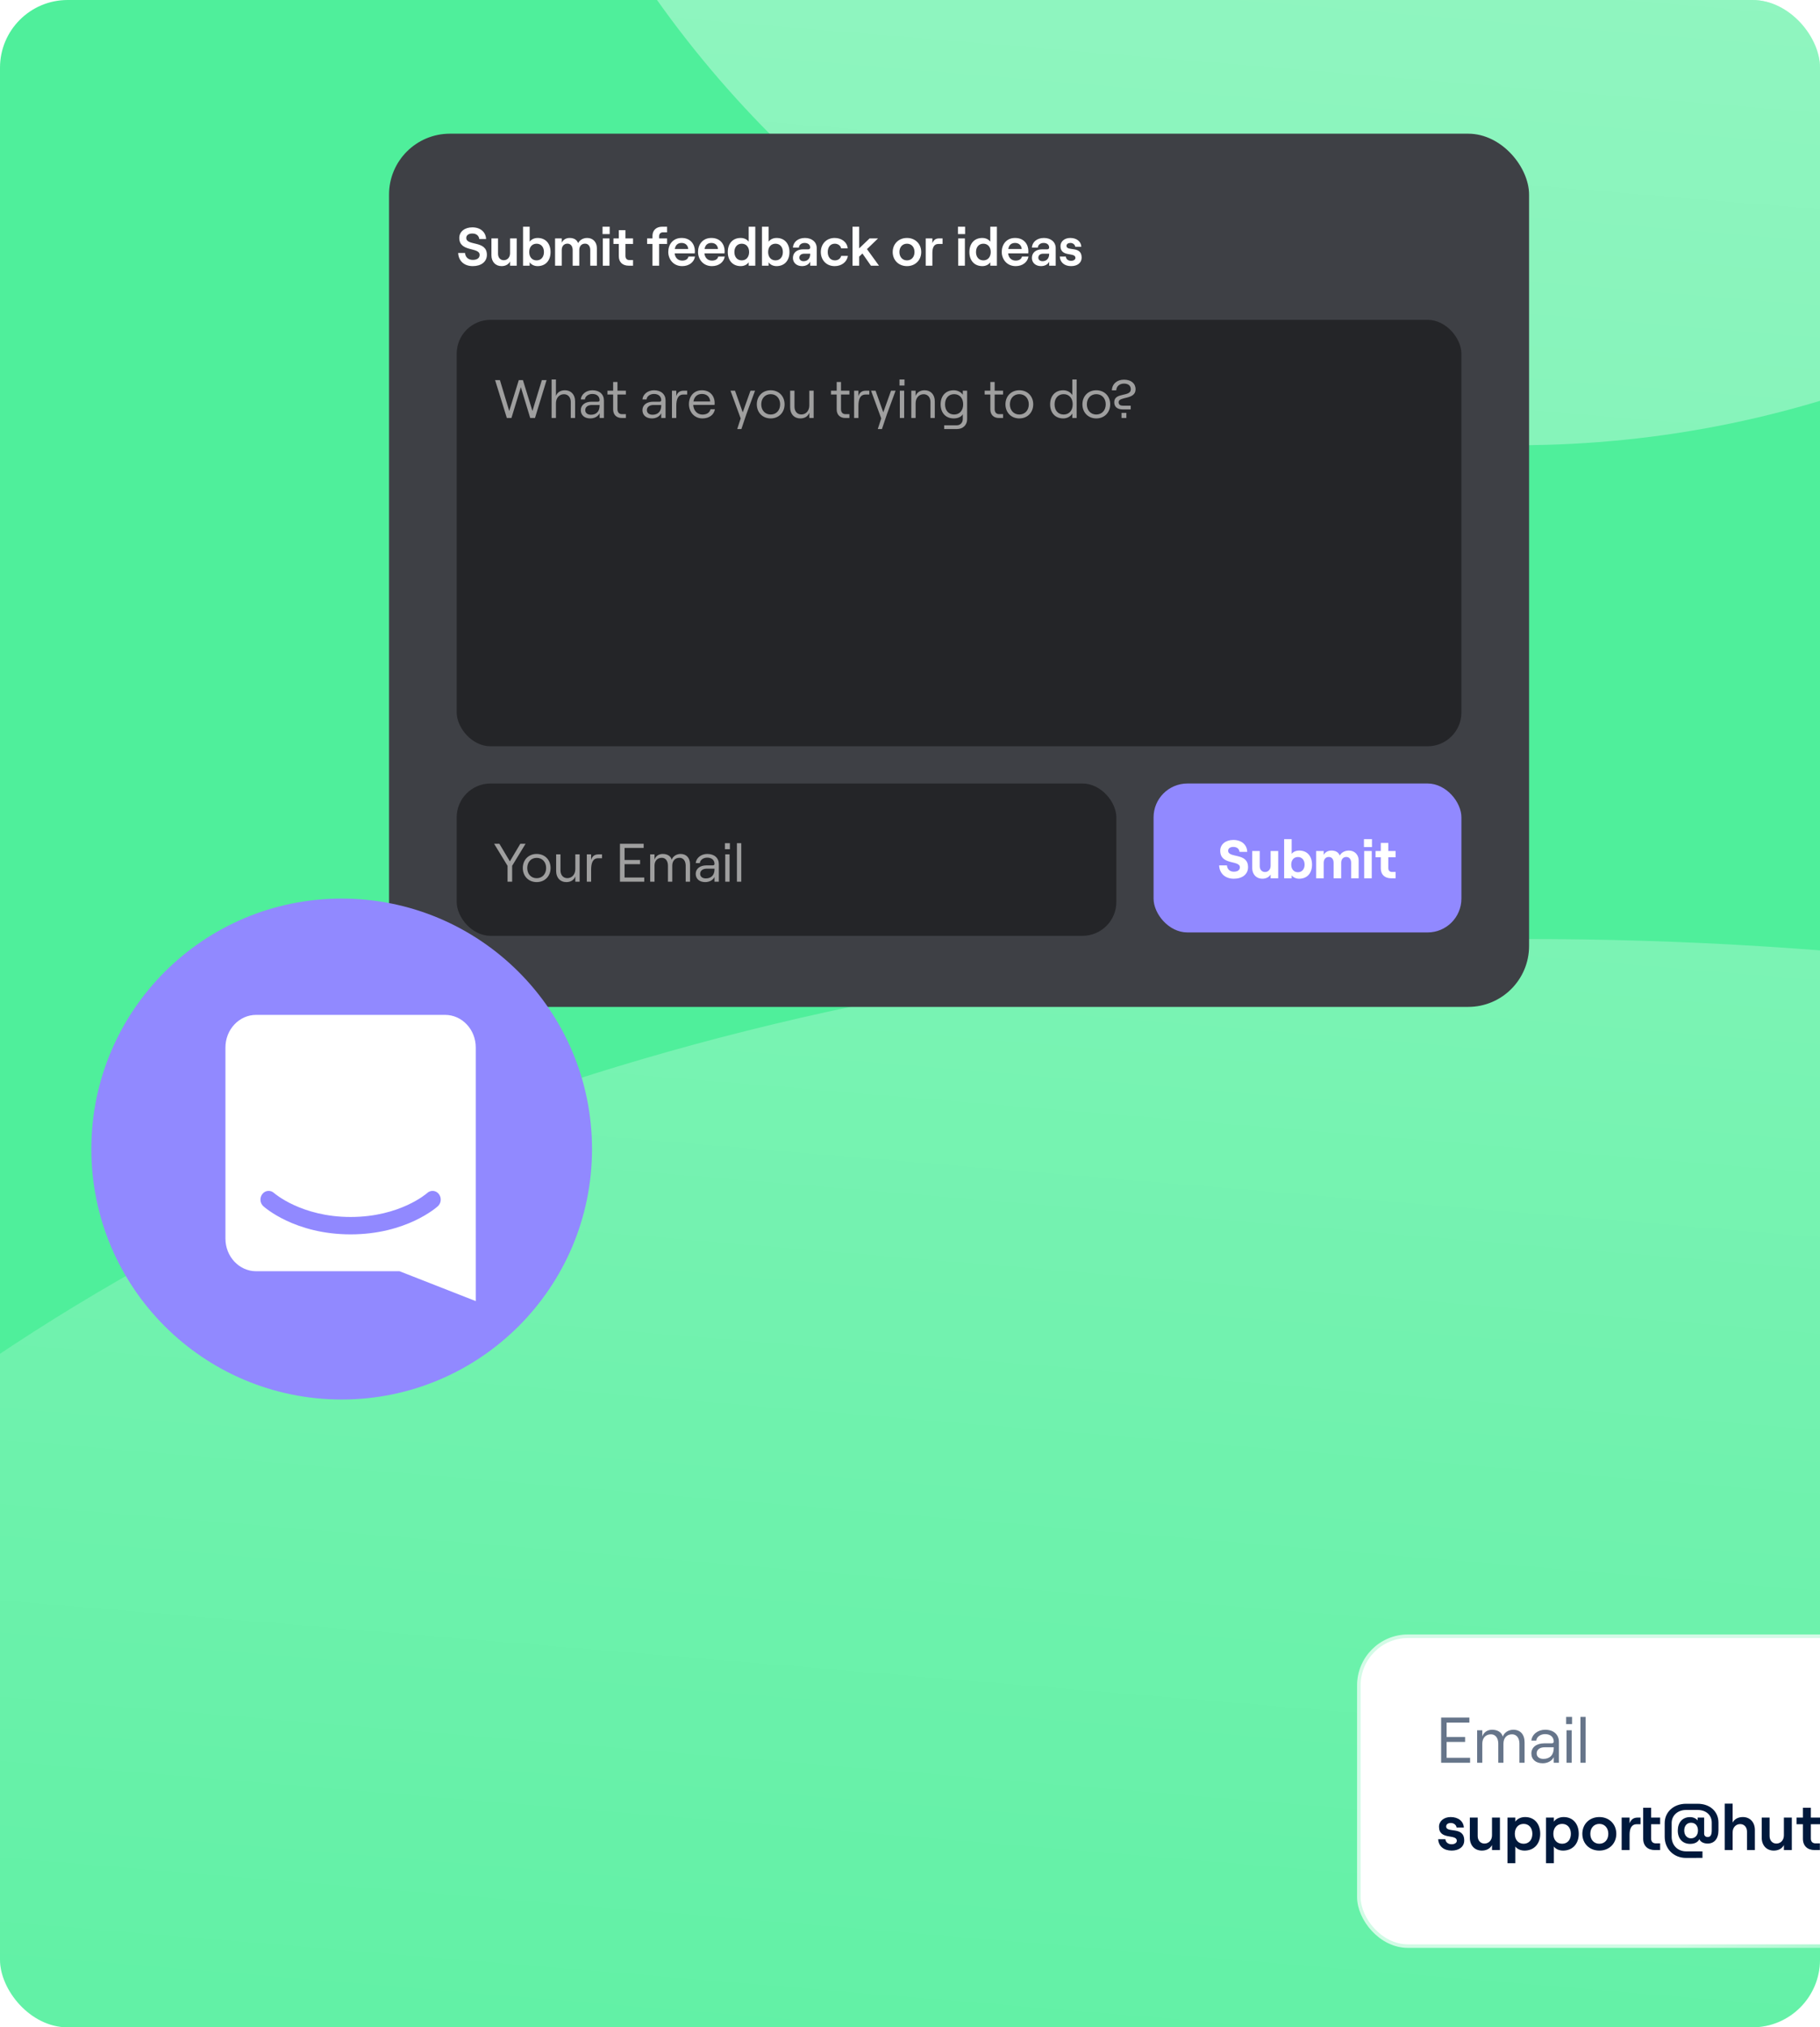
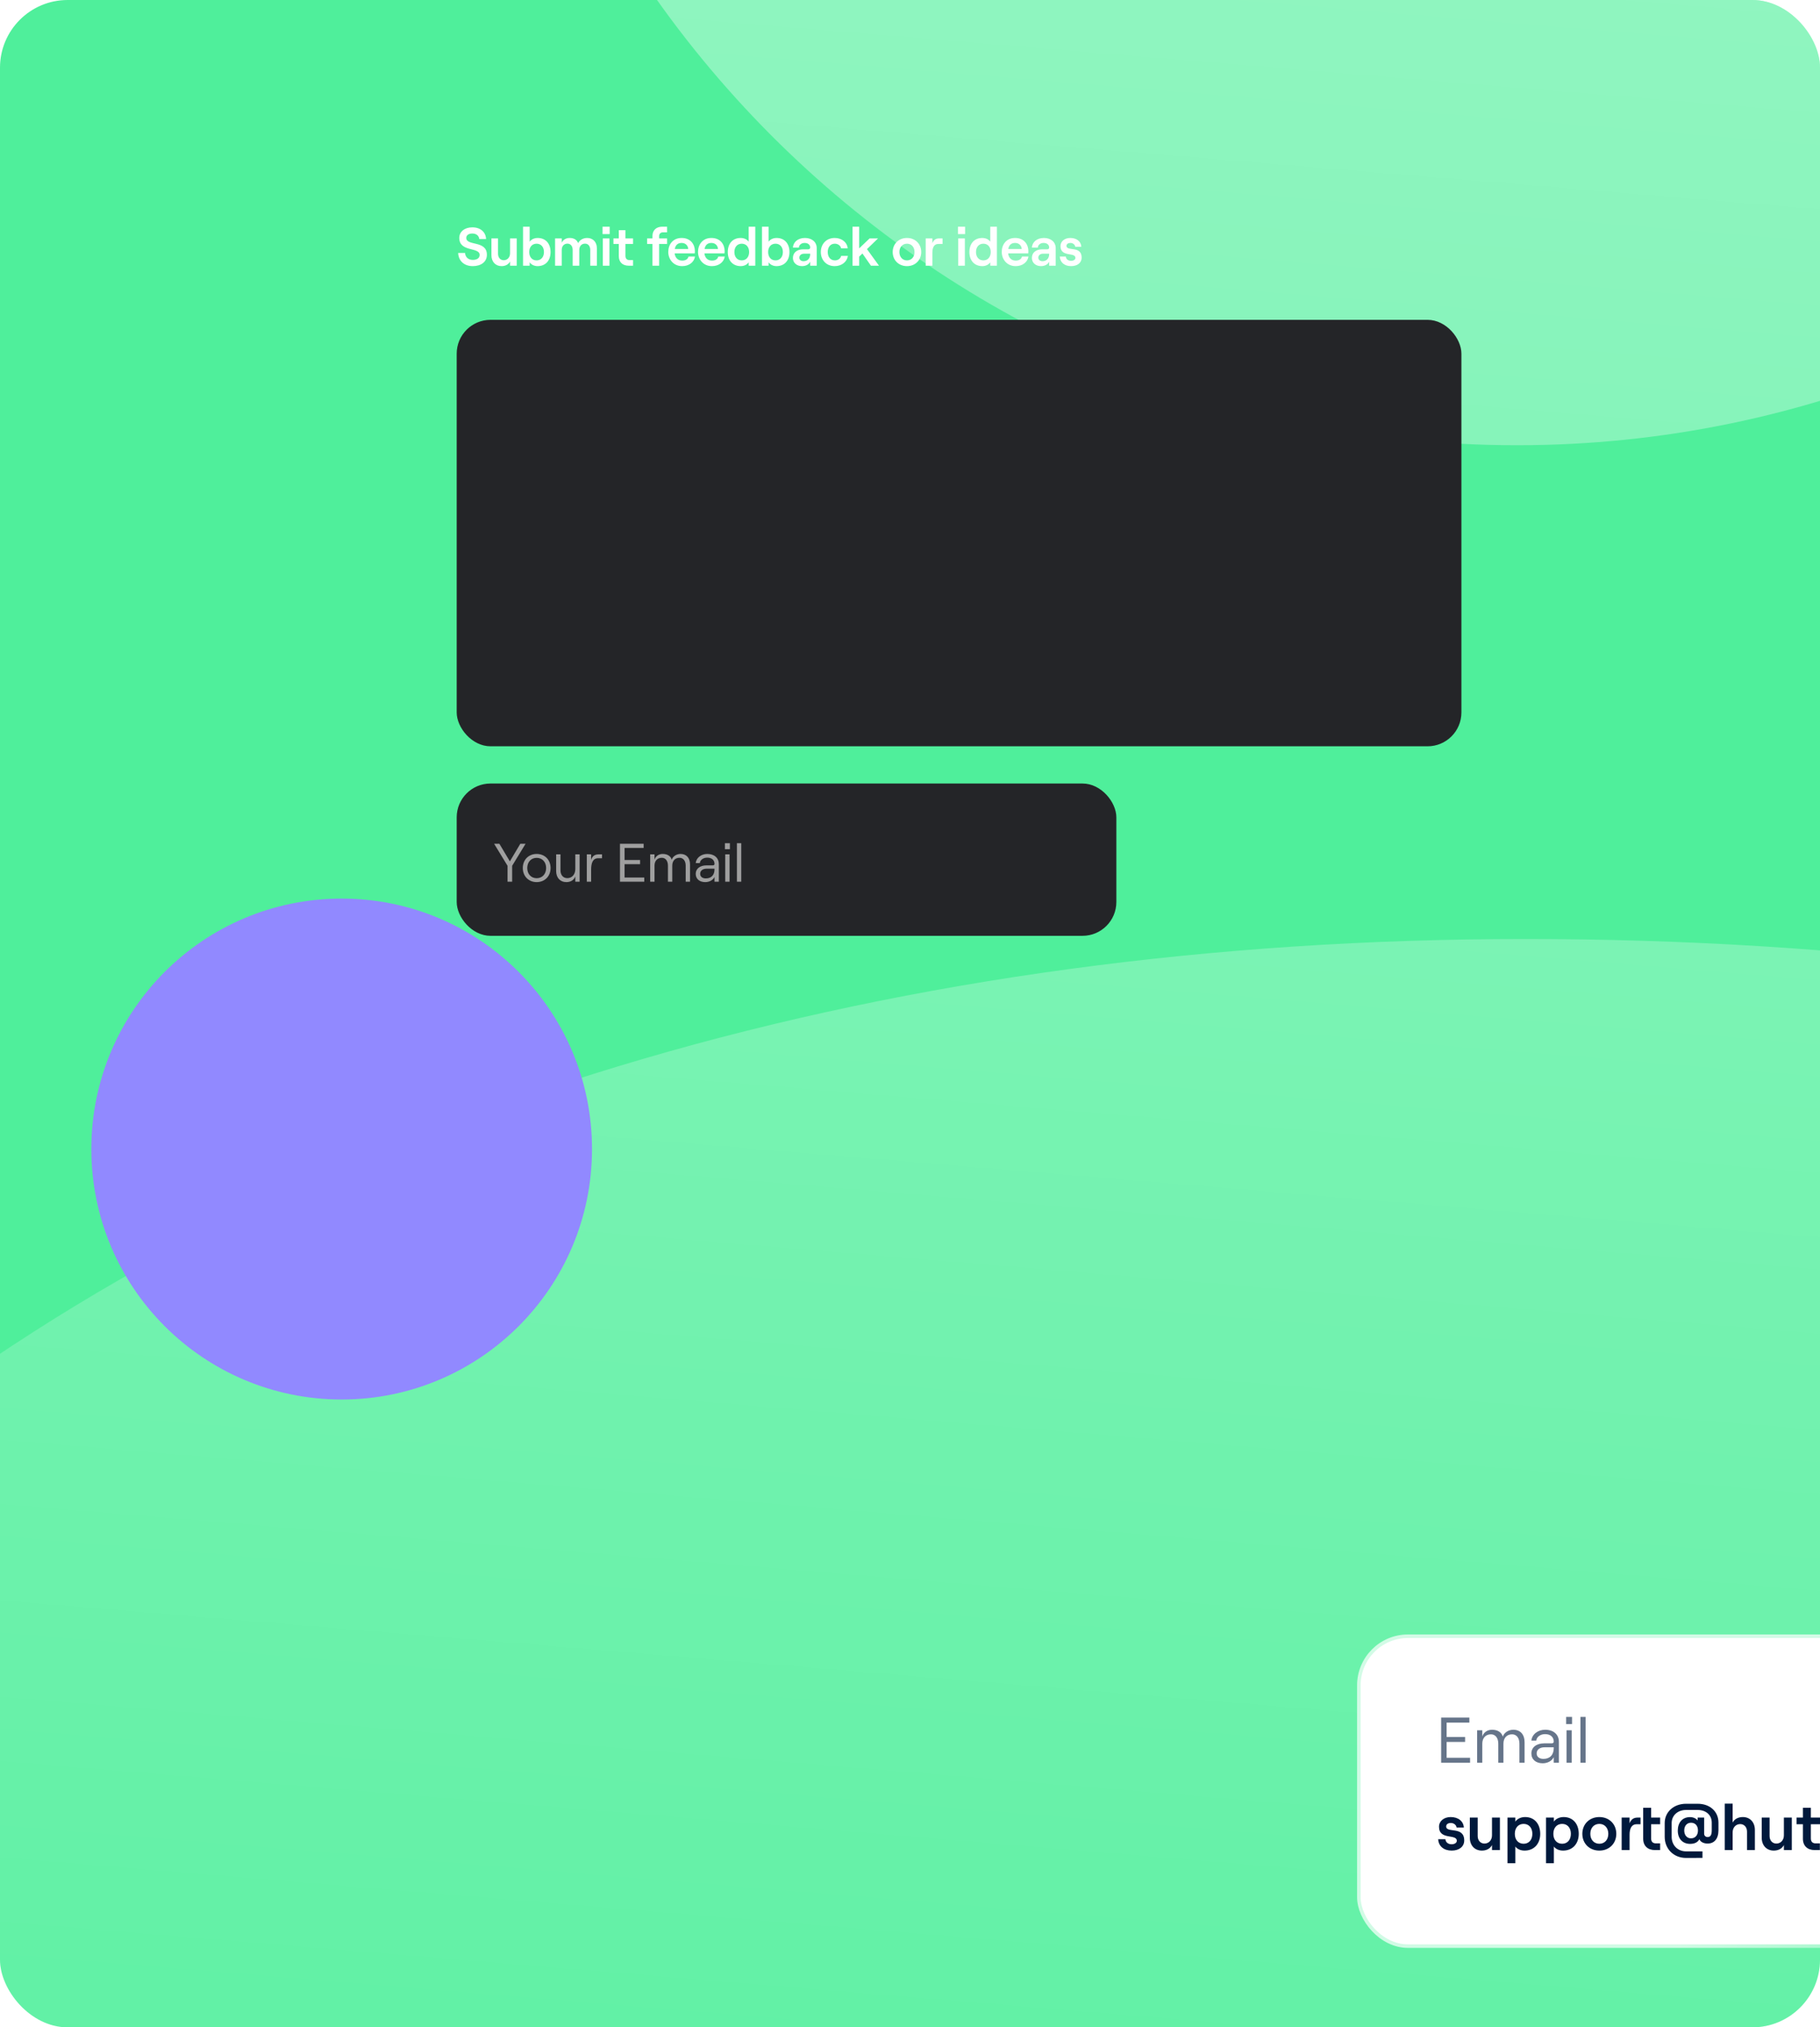
<svg xmlns="http://www.w3.org/2000/svg" width="538" height="599" viewBox="0 0 538 599" fill="none">
  <g clip-path="url(#clip0_8240_95090)">
    <g clip-path="url(#clip1_8240_95090)">
      <g clip-path="url(#clip2_8240_95090)">
        <rect x="-116" y="-81.248" width="770" height="800" fill="#23EB82" fill-opacity="0.8" />
        <path fill-rule="evenodd" clip-rule="evenodd" d="M136.344 -181.849C136.344 -8.763 276.052 131.55 448.392 131.55C620.732 131.55 760.44 -8.763 760.44 -181.849C760.44 -354.934 620.732 -495.248 448.392 -495.248C276.052 -495.248 136.344 -354.934 136.344 -181.849ZM450.809 277.443C82.481 277.443 -219.711 466.741 -249.949 839.068C-251.596 859.349 -212.811 901.54 -193.246 901.54H1095.45C1154.05 901.54 1154.97 854.38 1154.05 839.13C1131.19 456.34 824.321 277.443 450.809 277.443Z" fill="url(#paint0_linear_8240_95090)" fill-opacity="0.4" />
-         <rect x="115" y="39.5" width="337" height="258" rx="18" fill="#3E4045" />
        <path d="M139.752 78.628C137.208 78.628 135.544 77.092 135.432 74.74H137.464C137.576 75.988 138.408 76.788 139.752 76.788C140.952 76.788 141.784 76.308 141.784 75.316C141.784 72.916 135.768 74.58 135.768 70.292C135.768 68.452 137.352 67.172 139.624 67.172C141.992 67.172 143.592 68.532 143.688 70.628H141.672C141.576 69.652 140.808 68.996 139.624 68.996C138.52 68.996 137.832 69.508 137.832 70.292C137.832 72.772 143.928 70.916 143.928 75.284C143.928 77.364 142.216 78.628 139.752 78.628ZM152.743 70.436V78.5H150.775V77.252C150.327 78.132 149.415 78.628 148.263 78.628C146.455 78.628 145.271 77.316 145.271 75.428V70.436H147.223V75.012C147.223 76.116 147.911 76.884 148.903 76.884C150.007 76.884 150.775 76.02 150.775 74.836V70.436H152.743ZM158.905 78.628C157.929 78.628 157.033 78.196 156.569 77.492V78.5H154.617V66.98H156.569V71.412C157.033 70.756 157.897 70.308 158.937 70.308C161.321 70.308 162.745 72.004 162.745 74.468C162.745 76.932 161.321 78.628 158.905 78.628ZM158.617 76.932C159.929 76.932 160.793 75.956 160.793 74.468C160.793 72.98 159.929 72.004 158.617 72.004C157.305 72.004 156.441 72.98 156.441 74.468C156.441 75.956 157.305 76.932 158.617 76.932ZM164.083 78.5V70.436H166.051V71.7C166.451 70.884 167.251 70.308 168.387 70.308C169.667 70.308 170.547 70.852 170.899 71.844C171.267 71.012 172.291 70.308 173.571 70.308C175.315 70.308 176.435 71.572 176.435 73.284V78.5H174.483V73.876C174.483 72.74 173.891 71.988 172.947 71.988C171.891 71.988 171.235 72.74 171.235 73.876V78.5H169.283V73.876C169.283 72.74 168.691 71.988 167.747 71.988C166.707 71.988 166.051 72.74 166.051 73.876V78.5H164.083ZM178.113 66.98H180.225V69.172H178.113V66.98ZM178.193 78.5V70.436H180.161V78.5H178.193ZM182.919 68.004H184.887V70.436H187.127V72.084H184.887V75.604C184.887 76.42 185.319 76.836 186.055 76.836H187.127V78.5H185.831C184.071 78.5 182.919 77.476 182.919 75.684V72.084H181.335V70.436H182.919V68.004ZM192.872 78.5V72.084H191.288V70.436H192.872V69.684C192.872 68.052 194.008 66.98 195.752 66.98H197.192V68.644H195.976C195.288 68.644 194.84 69.076 194.84 69.78V70.436H197.192V72.084H194.84V78.5H192.872ZM203.526 75.812H205.446C205.142 77.524 203.638 78.628 201.654 78.628C199.014 78.628 197.542 76.548 197.542 74.436C197.542 72.308 198.854 70.308 201.494 70.308C204.198 70.308 205.414 72.276 205.414 74.196C205.414 74.468 205.398 74.708 205.382 74.868H199.43C199.574 76.164 200.406 76.996 201.654 76.996C202.662 76.996 203.318 76.58 203.526 75.812ZM201.494 71.78C200.39 71.78 199.686 72.356 199.478 73.572H203.446C203.366 72.548 202.662 71.78 201.494 71.78ZM212.323 75.812H214.243C213.939 77.524 212.435 78.628 210.451 78.628C207.811 78.628 206.339 76.548 206.339 74.436C206.339 72.308 207.651 70.308 210.291 70.308C212.995 70.308 214.211 72.276 214.211 74.196C214.211 74.468 214.195 74.708 214.179 74.868H208.227C208.371 76.164 209.203 76.996 210.451 76.996C211.459 76.996 212.115 76.58 212.323 75.812ZM210.291 71.78C209.187 71.78 208.483 72.356 208.275 73.572H212.243C212.163 72.548 211.459 71.78 210.291 71.78ZM218.976 78.628C216.56 78.628 215.136 76.932 215.136 74.468C215.136 72.004 216.56 70.308 218.944 70.308C220 70.308 220.848 70.756 221.312 71.412V66.98H223.264V78.5H221.312V77.492C220.848 78.196 219.952 78.628 218.976 78.628ZM219.264 76.932C220.576 76.932 221.44 75.956 221.44 74.468C221.44 72.98 220.576 72.004 219.264 72.004C217.952 72.004 217.088 72.98 217.088 74.468C217.088 75.956 217.952 76.932 219.264 76.932ZM229.53 78.628C228.554 78.628 227.658 78.196 227.194 77.492V78.5H225.242V66.98H227.194V71.412C227.658 70.756 228.522 70.308 229.562 70.308C231.946 70.308 233.37 72.004 233.37 74.468C233.37 76.932 231.946 78.628 229.53 78.628ZM229.242 76.932C230.554 76.932 231.418 75.956 231.418 74.468C231.418 72.98 230.554 72.004 229.242 72.004C227.93 72.004 227.066 72.98 227.066 74.468C227.066 75.956 227.93 76.932 229.242 76.932ZM237.941 70.308C239.989 70.308 241.429 71.492 241.429 73.316V78.5H239.493V77.3C239.157 78.1 238.229 78.628 237.077 78.628C235.477 78.628 234.389 77.604 234.389 76.212C234.389 74.644 235.605 73.668 237.413 73.668H238.901C239.301 73.668 239.493 73.444 239.493 73.124C239.493 72.34 238.885 71.78 237.845 71.78C236.805 71.78 236.181 72.436 236.149 73.156H234.389C234.485 71.556 235.845 70.308 237.941 70.308ZM237.541 77.172C238.773 77.172 239.493 76.308 239.493 75.092V74.964H237.685C236.853 74.964 236.293 75.428 236.293 76.132C236.293 76.756 236.805 77.172 237.541 77.172ZM246.732 78.628C244.22 78.628 242.636 76.772 242.636 74.468C242.636 72.164 244.22 70.308 246.732 70.308C248.764 70.308 250.411 71.524 250.588 73.38H248.636C248.492 72.58 247.708 72.004 246.78 72.004C245.42 72.004 244.684 73.06 244.684 74.468C244.684 75.876 245.436 76.932 246.812 76.932C247.74 76.932 248.46 76.404 248.652 75.604H250.635C250.38 77.364 248.812 78.628 246.732 78.628ZM257.448 78.5L254.936 74.9L253.976 75.828V78.5H252.008V66.98H253.976V73.38L257.064 70.436H259.56L256.28 73.604L259.832 78.5H257.448ZM268.11 78.628C265.646 78.628 263.886 76.868 263.886 74.468C263.886 72.068 265.646 70.308 268.11 70.308C270.558 70.308 272.318 72.068 272.318 74.468C272.318 76.868 270.558 78.628 268.11 78.628ZM268.11 76.932C269.438 76.932 270.334 75.924 270.334 74.468C270.334 73.012 269.438 72.004 268.11 72.004C266.766 72.004 265.87 73.012 265.87 74.468C265.87 75.924 266.766 76.932 268.11 76.932ZM278.622 72.084H277.358C276.11 72.084 275.614 73.156 275.614 74.692V78.5H273.646V70.436H275.614V71.86C276.014 70.836 276.638 70.436 277.678 70.436H278.622V72.084ZM283.175 66.98H285.287V69.172H283.175V66.98ZM283.255 78.5V70.436H285.223V78.5H283.255ZM290.397 78.628C287.981 78.628 286.557 76.932 286.557 74.468C286.557 72.004 287.981 70.308 290.365 70.308C291.421 70.308 292.269 70.756 292.733 71.412V66.98H294.685V78.5H292.733V77.492C292.269 78.196 291.373 78.628 290.397 78.628ZM290.685 76.932C291.997 76.932 292.861 75.956 292.861 74.468C292.861 72.98 291.997 72.004 290.685 72.004C289.373 72.004 288.509 72.98 288.509 74.468C288.509 75.956 289.373 76.932 290.685 76.932ZM302.104 75.812H304.024C303.72 77.524 302.216 78.628 300.232 78.628C297.592 78.628 296.12 76.548 296.12 74.436C296.12 72.308 297.432 70.308 300.072 70.308C302.776 70.308 303.992 72.276 303.992 74.196C303.992 74.468 303.976 74.708 303.96 74.868H298.008C298.152 76.164 298.984 76.996 300.232 76.996C301.24 76.996 301.896 76.58 302.104 75.812ZM300.072 71.78C298.968 71.78 298.264 72.356 298.056 73.572H302.024C301.944 72.548 301.24 71.78 300.072 71.78ZM308.582 70.308C310.63 70.308 312.07 71.492 312.07 73.316V78.5H310.134V77.3C309.798 78.1 308.87 78.628 307.718 78.628C306.118 78.628 305.03 77.604 305.03 76.212C305.03 74.644 306.246 73.668 308.054 73.668H309.542C309.942 73.668 310.134 73.444 310.134 73.124C310.134 72.34 309.526 71.78 308.486 71.78C307.446 71.78 306.822 72.436 306.79 73.156H305.03C305.126 71.556 306.486 70.308 308.582 70.308ZM308.182 77.172C309.414 77.172 310.134 76.308 310.134 75.092V74.964H308.326C307.494 74.964 306.934 75.428 306.934 76.132C306.934 76.756 307.446 77.172 308.182 77.172ZM316.62 78.628C314.668 78.628 313.372 77.54 313.276 75.812H315.068C315.148 76.58 315.74 77.06 316.62 77.06C317.388 77.06 317.9 76.676 317.9 76.196C317.9 74.404 313.484 76.116 313.484 72.708C313.484 71.3 314.716 70.308 316.38 70.308C318.268 70.308 319.564 71.348 319.644 72.916H317.852C317.74 72.164 317.052 71.78 316.428 71.78C315.724 71.78 315.26 72.1 315.26 72.644C315.26 74.388 319.74 72.468 319.74 76.116C319.74 77.636 318.508 78.628 316.62 78.628Z" fill="white" />
        <rect x="135" y="94.5" width="297" height="126" rx="10" fill="#242528" />
-         <path d="M149.824 123.5L146.352 112.3H147.776L150.528 121.436L153.36 112.3H154.576L157.392 121.436L160.176 112.3H161.568L158.144 123.5H156.736L153.968 114.396L151.184 123.5H149.824ZM163.058 123.5V112.124H164.338V116.988C164.754 115.868 165.762 115.308 166.994 115.308C168.818 115.308 170.002 116.604 170.002 118.572V123.5H168.722V118.78C168.722 117.404 167.922 116.476 166.706 116.476C165.33 116.476 164.338 117.58 164.338 119.148V123.5H163.058ZM175.114 115.308C177.21 115.308 178.522 116.508 178.522 118.3V123.5H177.242V122.108C176.81 123.036 175.738 123.628 174.49 123.628C172.794 123.628 171.69 122.668 171.69 121.196C171.69 119.66 172.954 118.684 174.906 118.684H176.73C177.082 118.684 177.242 118.508 177.242 118.252C177.242 117.148 176.458 116.396 175.082 116.396C173.898 116.396 172.97 117.132 172.906 118.012H171.69C171.834 116.46 173.306 115.308 175.114 115.308ZM174.682 122.54C176.298 122.54 177.242 121.532 177.242 119.868V119.66H174.986C173.786 119.66 173.002 120.236 173.002 121.18C173.002 122.012 173.658 122.54 174.682 122.54ZM181.249 112.86H182.529V115.436H185.009V116.572H182.529V120.94C182.529 121.836 183.041 122.364 183.825 122.364H185.009V123.5H183.777C182.241 123.5 181.249 122.54 181.249 120.972V116.572H179.569V115.436H181.249V112.86ZM193.332 115.308C195.428 115.308 196.74 116.508 196.74 118.3V123.5H195.46V122.108C195.028 123.036 193.956 123.628 192.708 123.628C191.012 123.628 189.908 122.668 189.908 121.196C189.908 119.66 191.172 118.684 193.124 118.684H194.948C195.3 118.684 195.46 118.508 195.46 118.252C195.46 117.148 194.676 116.396 193.3 116.396C192.116 116.396 191.188 117.132 191.124 118.012H189.908C190.052 116.46 191.524 115.308 193.332 115.308ZM192.9 122.54C194.516 122.54 195.46 121.532 195.46 119.868V119.66H193.204C192.004 119.66 191.22 120.236 191.22 121.18C191.22 122.012 191.876 122.54 192.9 122.54ZM203.13 116.572H202.01C200.378 116.572 199.914 118.044 199.914 119.948V123.5H198.634V115.436H199.914V117.068C200.25 115.964 200.922 115.436 202.106 115.436H203.13V116.572ZM210.039 120.908H211.335C211.062 122.556 209.639 123.628 207.639 123.628C205.255 123.628 203.655 121.724 203.655 119.42C203.655 117.052 205.127 115.308 207.495 115.308C209.847 115.308 211.255 116.94 211.255 119.084C211.255 119.26 211.239 119.532 211.223 119.644H204.919C205.015 121.308 206.119 122.492 207.639 122.492C208.951 122.492 209.783 121.916 210.039 120.908ZM207.495 116.396C206.135 116.396 205.223 117.196 204.983 118.62H209.943C209.847 117.26 208.935 116.396 207.495 116.396ZM223.19 115.436L220.63 122.396L219.158 126.764H217.926L218.95 123.628L215.942 115.436H217.27L219.558 121.836L221.846 115.436H223.19ZM227.813 123.628C225.429 123.628 223.717 121.884 223.717 119.468C223.717 117.036 225.429 115.308 227.813 115.308C230.213 115.308 231.925 117.036 231.925 119.468C231.925 121.884 230.213 123.628 227.813 123.628ZM227.813 122.476C229.477 122.476 230.613 121.228 230.613 119.468C230.613 117.708 229.477 116.46 227.813 116.46C226.165 116.46 225.029 117.708 225.029 119.468C225.029 121.228 226.165 122.476 227.813 122.476ZM240.516 115.436V123.5H239.236V121.948C238.82 123.068 237.828 123.628 236.58 123.628C234.756 123.628 233.572 122.332 233.572 120.364V115.436H234.852V120.156C234.852 121.532 235.652 122.46 236.868 122.46C238.26 122.46 239.236 121.356 239.236 119.788V115.436H240.516ZM247.327 112.86H248.607V115.436H251.087V116.572H248.607V120.94C248.607 121.836 249.119 122.364 249.903 122.364H251.087V123.5H249.855C248.319 123.5 247.327 122.54 247.327 120.972V116.572H245.647V115.436H247.327V112.86ZM256.974 116.572H255.854C254.222 116.572 253.758 118.044 253.758 119.948V123.5H252.478V115.436H253.758V117.068C254.094 115.964 254.766 115.436 255.95 115.436H256.974V116.572ZM264.737 115.436L262.177 122.396L260.705 126.764H259.473L260.497 123.628L257.489 115.436H258.817L261.105 121.836L263.393 115.436H264.737ZM265.898 112.124H267.37V113.916H265.898V112.124ZM265.993 123.5V115.436H267.274V123.5H265.993ZM269.384 123.5V115.436H270.664V116.988C271.08 115.868 272.088 115.308 273.32 115.308C275.144 115.308 276.328 116.604 276.328 118.572V123.5H275.048V118.78C275.048 117.404 274.248 116.476 273.032 116.476C271.656 116.476 270.664 117.58 270.664 119.148V123.5H269.384ZM284.607 115.436H285.887V123.852C285.887 125.564 284.655 126.764 282.911 126.764H279.103V125.66H282.831C283.871 125.66 284.607 124.876 284.607 123.804V122.38C284.223 123.132 283.151 123.628 281.935 123.628C279.423 123.628 278.047 121.82 278.047 119.468C278.047 117.116 279.423 115.308 281.935 115.308C283.023 115.308 284.111 115.852 284.607 116.62V115.436ZM282.047 122.476C283.663 122.476 284.719 121.292 284.719 119.468C284.719 117.644 283.663 116.46 282.047 116.46C280.415 116.46 279.359 117.644 279.359 119.468C279.359 121.292 280.415 122.476 282.047 122.476ZM292.749 112.86H294.029V115.436H296.509V116.572H294.029V120.94C294.029 121.836 294.541 122.364 295.325 122.364H296.509V123.5H295.277C293.741 123.5 292.749 122.54 292.749 120.972V116.572H291.069V115.436H292.749V112.86ZM301.313 123.628C298.929 123.628 297.217 121.884 297.217 119.468C297.217 117.036 298.929 115.308 301.313 115.308C303.713 115.308 305.425 117.036 305.425 119.468C305.425 121.884 303.713 123.628 301.313 123.628ZM301.313 122.476C302.977 122.476 304.113 121.228 304.113 119.468C304.113 117.708 302.977 116.46 301.313 116.46C299.665 116.46 298.529 117.708 298.529 119.468C298.529 121.228 299.665 122.476 301.313 122.476ZM314.308 123.628C311.796 123.628 310.42 121.82 310.42 119.468C310.42 117.116 311.796 115.308 314.308 115.308C315.444 115.308 316.5 115.884 316.98 116.748V112.124H318.26V123.5H316.98V122.172C316.5 123.052 315.444 123.628 314.308 123.628ZM314.42 122.476C316.036 122.476 317.092 121.292 317.092 119.468C317.092 117.644 316.036 116.46 314.42 116.46C312.804 116.46 311.732 117.644 311.732 119.468C311.732 121.292 312.804 122.476 314.42 122.476ZM324.063 123.628C321.679 123.628 319.967 121.884 319.967 119.468C319.967 117.036 321.679 115.308 324.063 115.308C326.463 115.308 328.175 117.036 328.175 119.468C328.175 121.884 326.463 123.628 324.063 123.628ZM324.063 122.476C325.727 122.476 326.863 121.228 326.863 119.468C326.863 117.708 325.727 116.46 324.063 116.46C322.415 116.46 321.279 117.708 321.279 119.468C321.279 121.228 322.415 122.476 324.063 122.476ZM331.934 120.972C330.398 120.972 329.374 120.3 329.374 118.844C329.374 115.804 334.27 117.372 334.27 115.036C334.27 113.948 333.534 113.34 332.254 113.34C330.99 113.34 330.03 114.076 329.966 115.34H328.67C328.75 113.388 330.238 112.172 332.254 112.172C334.334 112.172 335.678 113.276 335.678 115.02C335.678 118.22 330.67 117.052 330.67 118.828C330.67 119.612 331.198 119.868 331.966 119.868H334.238V120.972H331.934ZM331.534 121.996H332.958V123.5H331.534V121.996Z" fill="#9F9F9F" />
        <rect x="135" y="231.5" width="195" height="45" rx="10" fill="#242528" />
        <path d="M150.032 260.5V255.812L146.064 249.3H147.616L150.72 254.5L153.808 249.3H155.36L151.392 255.812V260.5H150.032ZM158.641 260.628C156.257 260.628 154.545 258.884 154.545 256.468C154.545 254.036 156.257 252.308 158.641 252.308C161.041 252.308 162.753 254.036 162.753 256.468C162.753 258.884 161.041 260.628 158.641 260.628ZM158.641 259.476C160.305 259.476 161.441 258.228 161.441 256.468C161.441 254.708 160.305 253.46 158.641 253.46C156.993 253.46 155.857 254.708 155.857 256.468C155.857 258.228 156.993 259.476 158.641 259.476ZM171.344 252.436V260.5H170.064V258.948C169.648 260.068 168.656 260.628 167.408 260.628C165.584 260.628 164.4 259.332 164.4 257.364V252.436H165.68V257.156C165.68 258.532 166.48 259.46 167.696 259.46C169.088 259.46 170.064 258.356 170.064 256.788V252.436H171.344ZM177.958 253.572H176.838C175.206 253.572 174.742 255.044 174.742 256.948V260.5H173.462V252.436H174.742V254.068C175.078 252.964 175.75 252.436 176.934 252.436H177.958V253.572ZM183.262 260.5V249.3H190.27V250.532H184.622V254.1H189.214V255.332H184.622V259.268H190.446V260.5H183.262ZM192.197 260.5V252.436H193.477V253.988C193.781 253.012 194.677 252.308 195.909 252.308C197.237 252.308 198.277 252.916 198.565 254.02C198.869 253.06 199.941 252.308 201.173 252.308C202.917 252.308 203.973 253.476 203.973 255.428V260.5H202.693V255.764C202.693 254.388 202.005 253.444 200.869 253.444C199.525 253.444 198.725 254.388 198.725 255.764V260.5H197.445V255.764C197.445 254.388 196.757 253.444 195.637 253.444C194.277 253.444 193.477 254.388 193.477 255.764V260.5H192.197ZM209.082 252.308C211.178 252.308 212.49 253.508 212.49 255.3V260.5H211.21V259.108C210.778 260.036 209.706 260.628 208.458 260.628C206.762 260.628 205.658 259.668 205.658 258.196C205.658 256.66 206.922 255.684 208.874 255.684H210.698C211.05 255.684 211.21 255.508 211.21 255.252C211.21 254.148 210.426 253.396 209.05 253.396C207.866 253.396 206.938 254.132 206.874 255.012H205.658C205.802 253.46 207.274 252.308 209.082 252.308ZM208.65 259.54C210.266 259.54 211.21 258.532 211.21 256.868V256.66H208.954C207.754 256.66 206.97 257.236 206.97 258.18C206.97 259.012 207.626 259.54 208.65 259.54ZM214.288 249.124H215.76V250.916H214.288V249.124ZM214.384 260.5V252.436H215.664V260.5H214.384ZM217.839 260.5V249.124H219.119V260.5H217.839Z" fill="#9F9F9F" />
-         <rect x="341" y="231.5" width="91" height="44" rx="10" fill="#9189FF" />
-         <path d="M364.72 259.628C362.176 259.628 360.48 258.076 360.384 255.692H362.688C362.784 256.828 363.536 257.548 364.72 257.548C365.792 257.548 366.512 257.1 366.512 256.252C366.512 254.06 360.704 255.74 360.704 251.34C360.704 249.484 362.304 248.172 364.576 248.172C366.992 248.172 368.624 249.564 368.688 251.692H366.4C366.32 250.812 365.648 250.236 364.576 250.236C363.632 250.236 363.04 250.684 363.04 251.34C363.04 253.676 368.928 251.788 368.928 256.22C368.928 258.316 367.232 259.628 364.72 259.628ZM377.84 251.436V259.5H375.6V258.38C375.152 259.148 374.256 259.628 373.152 259.628C371.344 259.628 370.16 258.3 370.16 256.46V251.436H372.384V255.964C372.384 256.94 373.024 257.644 373.936 257.644C374.912 257.644 375.6 256.876 375.6 255.852V251.436H377.84ZM384.032 259.628C383.104 259.628 382.272 259.244 381.824 258.62V259.5H379.6V247.932H381.824V252.284C382.272 251.692 383.056 251.308 384.064 251.308C386.416 251.308 387.84 252.956 387.84 255.468C387.84 257.98 386.416 259.628 384.032 259.628ZM383.68 257.708C384.848 257.708 385.648 256.812 385.648 255.468C385.648 254.108 384.848 253.212 383.68 253.212C382.48 253.212 381.696 254.108 381.696 255.468C381.696 256.812 382.48 257.708 383.68 257.708ZM389.05 259.5V251.436H391.29V252.572C391.722 251.836 392.49 251.308 393.578 251.308C394.842 251.308 395.658 251.82 396.042 252.78C396.426 251.996 397.434 251.308 398.73 251.308C400.49 251.308 401.626 252.604 401.626 254.22V259.5H399.402V254.924C399.402 253.884 398.842 253.196 397.978 253.196C397.05 253.196 396.458 253.884 396.458 254.924V259.5H394.218V254.924C394.218 253.884 393.674 253.196 392.81 253.196C391.882 253.196 391.29 253.884 391.29 254.924V259.5H389.05ZM403.19 247.932H405.558V250.284H403.19V247.932ZM403.254 259.5V251.436H405.494V259.5H403.254ZM408.169 249.052H410.393V251.436H412.553V253.292H410.393V256.476C410.393 257.26 410.809 257.628 411.529 257.628H412.553V259.5H411.225C409.369 259.5 408.169 258.444 408.169 256.572V253.292H406.617V251.436H408.169V249.052Z" fill="white" />
        <circle cx="101" cy="339.5" r="74" fill="#9189FF" />
-         <path d="M140.641 384.429C140.641 384.429 128.182 379.526 118.105 375.601H75.724C70.711 375.601 66.641 371.283 66.641 365.963V309.488C66.641 304.173 70.711 299.857 75.724 299.857H131.554C136.571 299.857 140.638 304.17 140.638 309.49V358.13L140.641 384.429ZM129.702 352.762C129.504 352.508 129.255 352.298 128.972 352.145C128.689 351.992 128.377 351.899 128.056 351.873C127.735 351.847 127.412 351.888 127.107 351.993C126.803 352.098 126.524 352.266 126.287 352.484C126.208 352.553 118.319 359.57 103.638 359.57C89.139 359.57 81.129 352.603 80.986 352.476C80.749 352.259 80.47 352.093 80.166 351.988C79.862 351.884 79.54 351.844 79.219 351.871C78.899 351.897 78.588 351.99 78.305 352.143C78.022 352.296 77.774 352.506 77.577 352.759C77.154 353.287 76.947 353.956 76.998 354.63C77.043 355.301 77.344 355.93 77.838 356.385C78.214 356.724 87.186 364.71 103.638 364.71C120.092 364.71 129.065 356.724 129.44 356.385C129.934 355.929 130.234 355.301 130.278 354.63C130.329 353.957 130.123 353.289 129.702 352.762Z" fill="white" />
        <g filter="url(#filter0_ddddd_8240_95090)">
          <rect x="214" y="334.245" width="262" height="90.509" rx="13.993" fill="white" />
          <path d="M237.801 371.101V357.763H246.147V359.23H239.42V363.479H244.889V364.946H239.42V369.634H246.356V371.101H237.801ZM248.441 371.101V361.497H249.965V363.346C250.327 362.183 251.394 361.345 252.861 361.345C254.443 361.345 255.682 362.069 256.025 363.384C256.387 362.24 257.663 361.345 259.13 361.345C261.207 361.345 262.465 362.736 262.465 365.06V371.101H260.941V365.461C260.941 363.822 260.121 362.698 258.768 362.698C257.168 362.698 256.215 363.822 256.215 365.461V371.101H254.691V365.461C254.691 363.822 253.871 362.698 252.538 362.698C250.918 362.698 249.965 363.822 249.965 365.461V371.101H248.441ZM268.55 361.345C271.046 361.345 272.609 362.774 272.609 364.908V371.101H271.084V369.443C270.57 370.548 269.293 371.253 267.807 371.253C265.787 371.253 264.472 370.11 264.472 368.357C264.472 366.528 265.978 365.365 268.302 365.365H270.475C270.894 365.365 271.084 365.156 271.084 364.851C271.084 363.536 270.151 362.64 268.512 362.64C267.102 362.64 265.997 363.517 265.921 364.565H264.472C264.644 362.717 266.397 361.345 268.55 361.345ZM268.036 369.957C269.96 369.957 271.084 368.757 271.084 366.775V366.528H268.398C266.969 366.528 266.035 367.214 266.035 368.338C266.035 369.329 266.816 369.957 268.036 369.957ZM274.75 357.553H276.503V359.687H274.75V357.553ZM274.864 371.101V361.497H276.389V371.101H274.864ZM278.978 371.101V357.553H280.503V371.101H278.978Z" fill="#00193C" fill-opacity="0.6" />
          <path d="M240.907 397.052C238.582 397.052 237.038 395.756 236.924 393.698H239.058C239.154 394.613 239.859 395.184 240.907 395.184C241.821 395.184 242.431 394.727 242.431 394.155C242.431 392.021 237.172 394.06 237.172 390.002C237.172 388.325 238.639 387.143 240.621 387.143C242.869 387.143 244.413 388.382 244.508 390.249H242.374C242.24 389.354 241.421 388.896 240.678 388.896C239.839 388.896 239.287 389.277 239.287 389.925C239.287 392.002 244.622 389.716 244.622 394.06C244.622 395.87 243.155 397.052 240.907 397.052ZM255.176 387.296V396.899H252.833V395.413C252.299 396.461 251.213 397.052 249.841 397.052C247.688 397.052 246.278 395.489 246.278 393.241V387.296H248.603V392.745C248.603 394.06 249.422 394.975 250.603 394.975C251.918 394.975 252.833 393.946 252.833 392.536V387.296H255.176ZM257.408 400.786V387.296H259.733V388.496C260.304 387.677 261.352 387.143 262.629 387.143C265.392 387.143 267.088 389.163 267.088 392.098C267.088 395.032 265.278 397.052 262.458 397.052C261.295 397.052 260.266 396.594 259.733 395.851V400.786H257.408ZM262.191 395.032C263.734 395.032 264.763 393.87 264.763 392.098C264.763 390.325 263.734 389.163 262.191 389.163C260.609 389.163 259.58 390.325 259.58 392.098C259.58 393.87 260.609 395.032 262.191 395.032ZM268.796 400.786V387.296H271.121V388.496C271.692 387.677 272.74 387.143 274.017 387.143C276.78 387.143 278.476 389.163 278.476 392.098C278.476 395.032 276.666 397.052 273.846 397.052C272.683 397.052 271.654 396.594 271.121 395.851V400.786H268.796ZM273.579 395.032C275.122 395.032 276.151 393.87 276.151 392.098C276.151 390.325 275.122 389.163 273.579 389.163C271.997 389.163 270.968 390.325 270.968 392.098C270.968 393.87 271.997 395.032 273.579 395.032ZM284.567 397.052C281.632 397.052 279.536 394.956 279.536 392.098C279.536 389.239 281.632 387.143 284.567 387.143C287.482 387.143 289.578 389.239 289.578 392.098C289.578 394.956 287.482 397.052 284.567 397.052ZM284.567 395.032C286.148 395.032 287.215 393.832 287.215 392.098C287.215 390.364 286.148 389.163 284.567 389.163C282.966 389.163 281.899 390.364 281.899 392.098C281.899 393.832 282.966 395.032 284.567 395.032ZM297.524 384.4H299.868V387.296H302.535V389.258H299.868V393.45C299.868 394.422 300.382 394.918 301.259 394.918H302.535V396.899H300.992C298.896 396.899 297.524 395.68 297.524 393.546V384.4ZM296.743 389.258H295.58C294.094 389.258 293.504 390.535 293.504 392.364V396.899H291.16V387.296H293.504V388.992C293.98 387.772 294.723 387.296 295.962 387.296H296.743V389.258ZM313.621 383.218C317.28 383.218 319.776 385.505 319.776 388.782V391.03C319.776 393.603 318.518 394.975 316.556 394.975C315.413 394.975 314.403 394.479 314.136 393.66C313.793 394.422 312.935 395.07 311.411 395.07C309.105 395.07 307.734 393.469 307.753 391.107C307.772 388.763 309.105 387.162 311.373 387.162C312.345 387.162 313.164 387.563 313.621 388.153V387.296H315.546V392.078C315.546 392.65 315.984 393.05 316.575 393.05C317.394 393.05 317.794 392.479 317.794 391.03V388.782C317.794 386.572 316.118 385.047 313.621 385.047H310.211C307.714 385.047 305.942 386.686 305.942 388.915V392.974C305.942 395.47 307.714 397.28 310.211 397.28H315.05V399.205L310.211 399.224C306.552 399.224 303.885 396.575 303.885 392.974V388.915C303.885 385.638 306.552 383.218 310.211 383.218H313.621ZM311.678 393.431C312.935 393.412 313.717 392.498 313.717 391.107C313.717 389.735 312.935 388.82 311.678 388.82C310.458 388.82 309.658 389.735 309.658 391.107C309.658 392.498 310.458 393.431 311.678 393.431ZM321.643 396.899V383.18H323.967V388.782C324.501 387.734 325.606 387.143 326.978 387.143C329.131 387.143 330.541 388.706 330.541 390.954V396.899H328.217V391.45C328.217 390.135 327.397 389.22 326.197 389.22C324.901 389.22 323.967 390.249 323.967 391.659V396.899H321.643ZM341.461 387.296V396.899H339.118V395.413C338.584 396.461 337.498 397.052 336.126 397.052C333.973 397.052 332.563 395.489 332.563 393.241V387.296H334.888V392.745C334.888 394.06 335.707 394.975 336.888 394.975C338.203 394.975 339.118 393.946 339.118 392.536V387.296H341.461ZM356.212 389.258H353.544V393.45C353.544 394.422 354.059 394.918 354.935 394.918H356.212V396.899H354.669C352.573 396.899 351.201 395.68 351.201 393.546V389.258H347.085V393.45C347.085 394.422 347.599 394.918 348.476 394.918H349.753V396.899H348.209C346.113 396.899 344.741 395.68 344.741 393.546V389.258H342.855V387.296H344.741V384.4H347.085V387.296H351.201V384.4H353.544V387.296H356.212V389.258ZM364.128 393.698H366.414C366.052 395.737 364.261 397.052 361.898 397.052C358.754 397.052 357.001 394.575 357.001 392.059C357.001 389.525 358.564 387.143 361.708 387.143C364.928 387.143 366.376 389.487 366.376 391.774C366.376 392.098 366.357 392.383 366.338 392.574H359.25C359.421 394.117 360.412 395.108 361.898 395.108C363.099 395.108 363.88 394.613 364.128 393.698ZM361.708 388.896C360.393 388.896 359.555 389.582 359.307 391.03H364.032C363.937 389.811 363.099 388.896 361.708 388.896ZM367.701 394.422H370.235V396.899H367.701V394.422ZM372.53 383.18H375.045V385.79H372.53V383.18ZM372.625 396.899V387.296H374.969V396.899H372.625ZM381.589 397.052C378.654 397.052 376.558 394.956 376.558 392.098C376.558 389.239 378.654 387.143 381.589 387.143C384.504 387.143 386.6 389.239 386.6 392.098C386.6 394.956 384.504 397.052 381.589 397.052ZM381.589 395.032C383.17 395.032 384.237 393.832 384.237 392.098C384.237 390.364 383.17 389.163 381.589 389.163C379.988 389.163 378.921 390.364 378.921 392.098C378.921 393.832 379.988 395.032 381.589 395.032Z" fill="#00193C" />
          <rect x="214" y="334.245" width="262" height="90.509" rx="13.993" stroke="url(#paint1_linear_8240_95090)" stroke-width="2.099" />
        </g>
      </g>
    </g>
  </g>
  <defs>
    <filter id="filter0_ddddd_8240_95090" x="201.759" y="320.602" width="426.415" height="236.038" filterUnits="userSpaceOnUse" color-interpolation-filters="sRGB">
      <feFlood flood-opacity="0" result="BackgroundImageFix" />
      <feColorMatrix in="SourceAlpha" type="matrix" values="0 0 0 0 0 0 0 0 0 0 0 0 0 0 0 0 0 0 127 0" result="hardAlpha" />
      <feOffset />
      <feColorMatrix type="matrix" values="0 0 0 0 0 0 0 0 0 0 0 0 0 0 0 0 0 0 0.07 0" />
      <feBlend mode="normal" in2="BackgroundImageFix" result="effect1_dropShadow_8240_95090" />
      <feColorMatrix in="SourceAlpha" type="matrix" values="0 0 0 0 0 0 0 0 0 0 0 0 0 0 0 0 0 0 127 0" result="hardAlpha" />
      <feOffset dx="6.297" dy="4.898" />
      <feGaussianBlur stdDeviation="8.746" />
      <feColorMatrix type="matrix" values="0 0 0 0 0 0 0 0 0 0 0 0 0 0 0 0 0 0 0.07 0" />
      <feBlend mode="normal" in2="effect1_dropShadow_8240_95090" result="effect2_dropShadow_8240_95090" />
      <feColorMatrix in="SourceAlpha" type="matrix" values="0 0 0 0 0 0 0 0 0 0 0 0 0 0 0 0 0 0 127 0" result="hardAlpha" />
      <feOffset dx="25.188" dy="20.29" />
      <feGaussianBlur stdDeviation="16.092" />
      <feColorMatrix type="matrix" values="0 0 0 0 0 0 0 0 0 0 0 0 0 0 0 0 0 0 0.06 0" />
      <feBlend mode="normal" in2="effect2_dropShadow_8240_95090" result="effect3_dropShadow_8240_95090" />
      <feColorMatrix in="SourceAlpha" type="matrix" values="0 0 0 0 0 0 0 0 0 0 0 0 0 0 0 0 0 0 127 0" result="hardAlpha" />
      <feOffset dx="56.672" dy="44.778" />
      <feGaussianBlur stdDeviation="21.689" />
      <feColorMatrix type="matrix" values="0 0 0 0 0 0 0 0 0 0 0 0 0 0 0 0 0 0 0.04 0" />
      <feBlend mode="normal" in2="effect3_dropShadow_8240_95090" result="effect4_dropShadow_8240_95090" />
      <feColorMatrix in="SourceAlpha" type="matrix" values="0 0 0 0 0 0 0 0 0 0 0 0 0 0 0 0 0 0 127 0" result="hardAlpha" />
      <feOffset dx="100.051" dy="79.761" />
      <feGaussianBlur stdDeviation="25.538" />
      <feColorMatrix type="matrix" values="0 0 0 0 0 0 0 0 0 0 0 0 0 0 0 0 0 0 0.01 0" />
      <feBlend mode="normal" in2="effect4_dropShadow_8240_95090" result="effect5_dropShadow_8240_95090" />
      <feBlend mode="normal" in="SourceGraphic" in2="effect5_dropShadow_8240_95090" result="shape" />
    </filter>
    <linearGradient id="paint0_linear_8240_95090" x1="229.02" y1="-101.445" x2="149.253" y2="860.132" gradientUnits="userSpaceOnUse">
      <stop stop-color="white" />
      <stop offset="1" stop-color="white" stop-opacity="0" />
    </linearGradient>
    <linearGradient id="paint1_linear_8240_95090" x1="403.198" y1="334.245" x2="463.728" y2="397.416" gradientUnits="userSpaceOnUse">
      <stop stop-color="white" stop-opacity="0.7" />
      <stop offset="1" stop-color="white" stop-opacity="0" />
    </linearGradient>
    <clipPath id="clip0_8240_95090">
      <rect width="538" height="599" rx="20" fill="white" />
    </clipPath>
    <clipPath id="clip1_8240_95090">
      <rect x="-116" y="-81.248" width="770" height="800" rx="20" fill="white" />
    </clipPath>
    <clipPath id="clip2_8240_95090">
      <rect x="-116" y="-81.248" width="770" height="800" rx="21.359" fill="white" />
    </clipPath>
  </defs>
</svg>